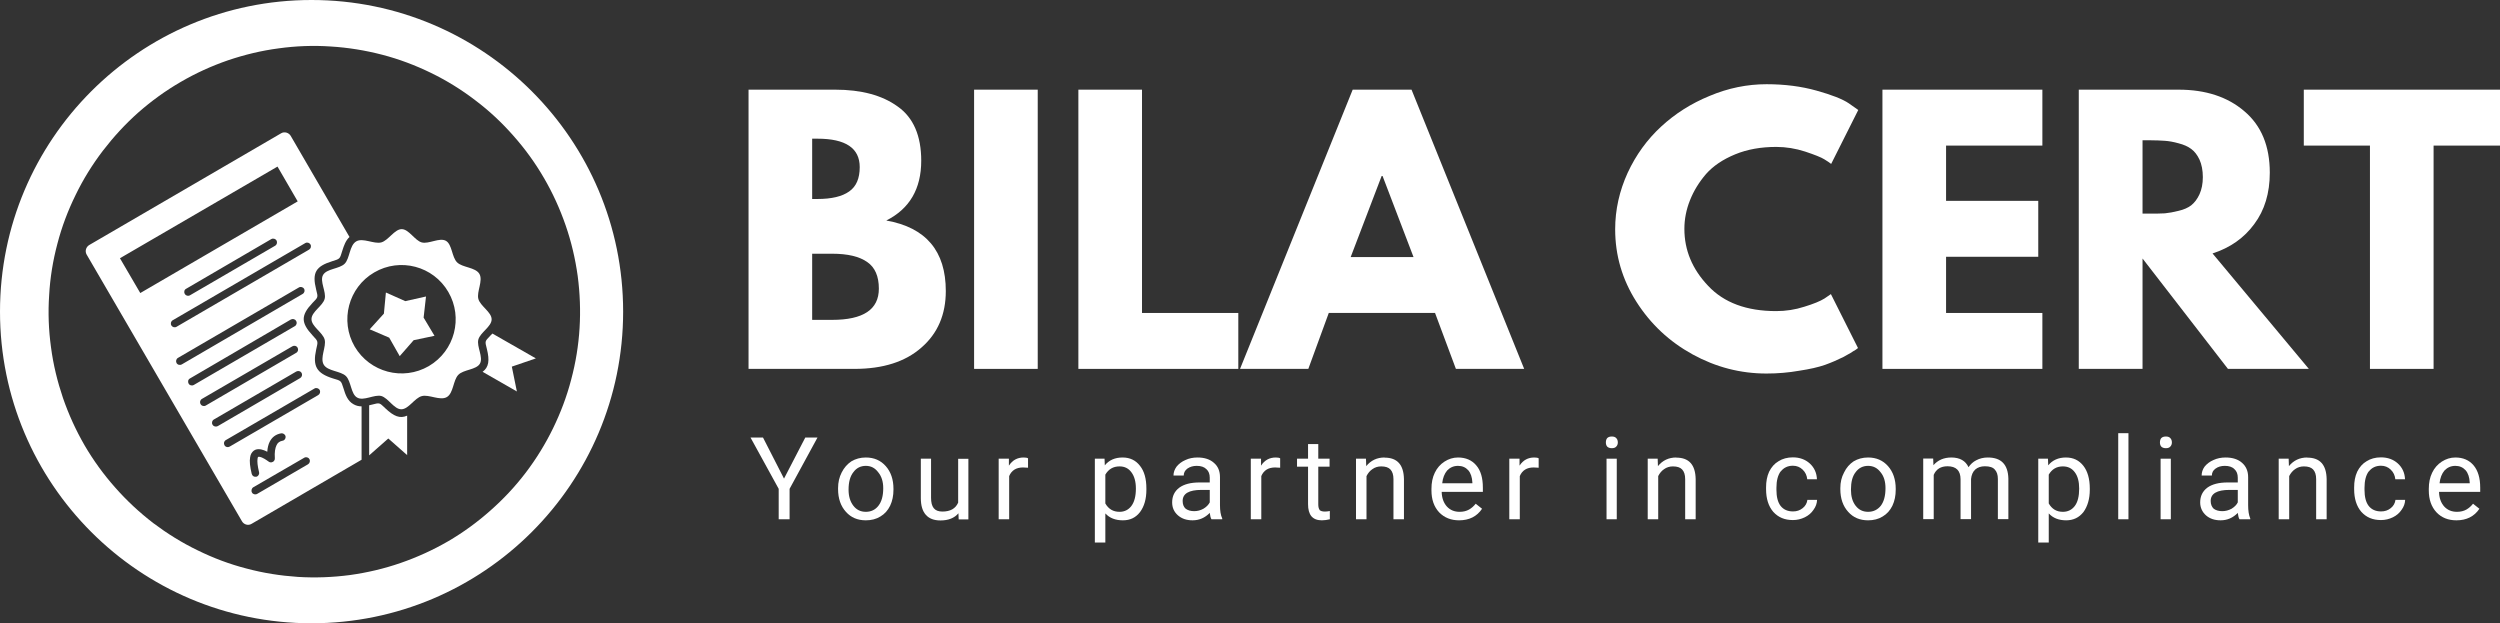
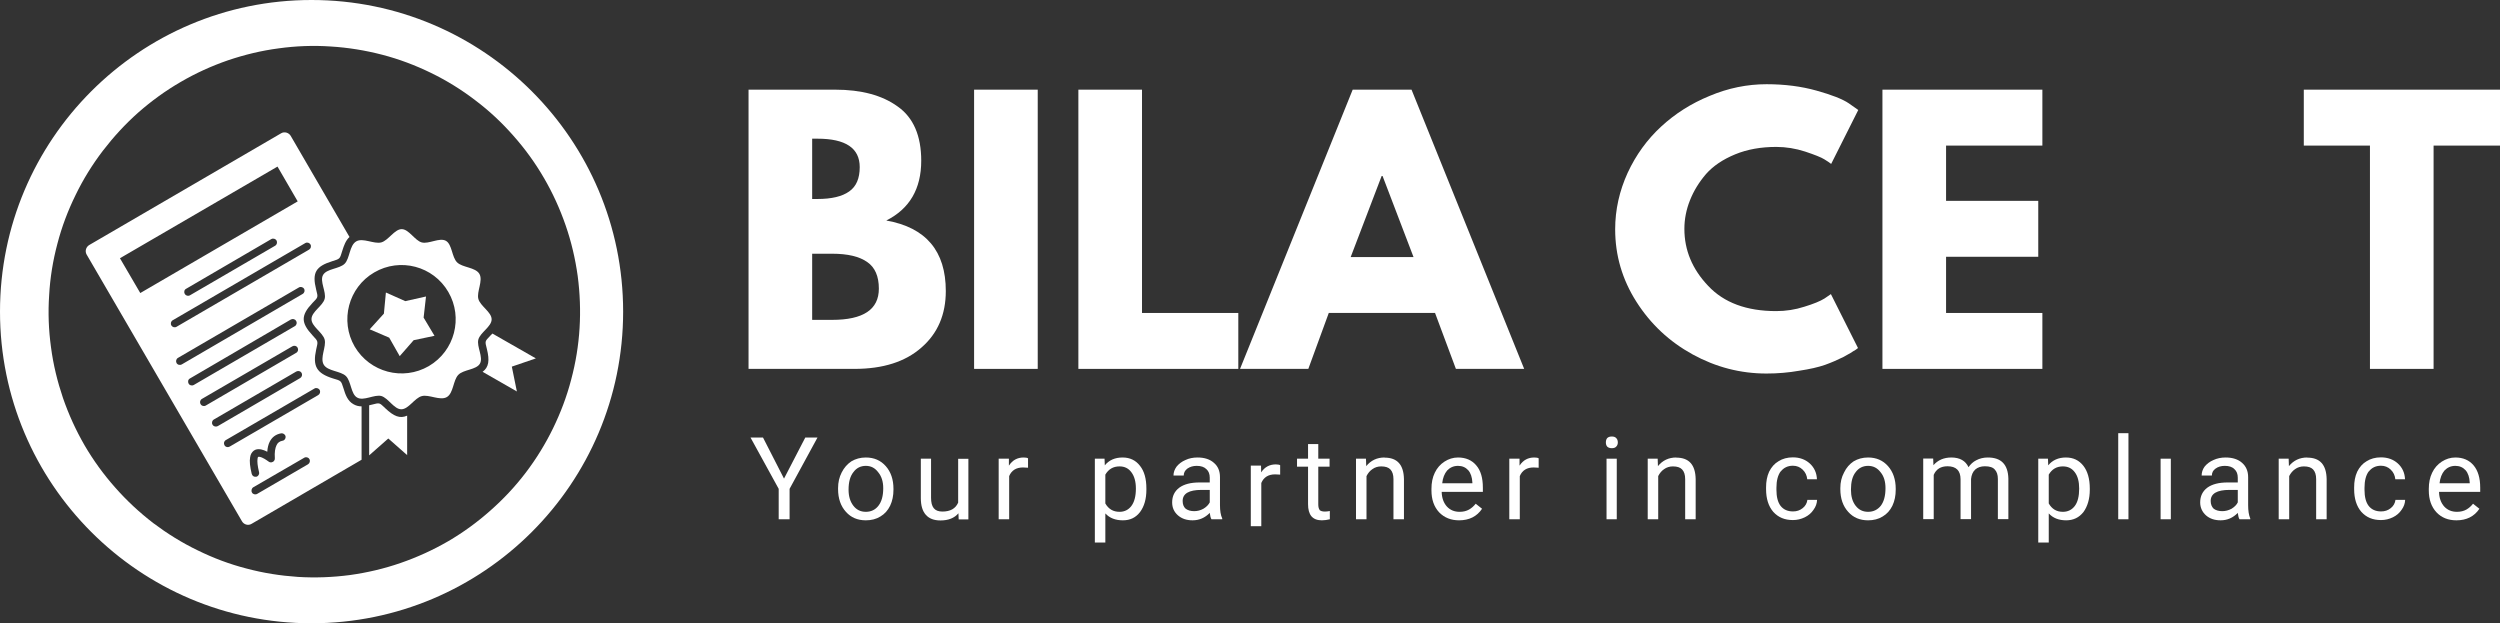
<svg xmlns="http://www.w3.org/2000/svg" id="Layer_1" viewBox="0 0 188.2 46.92">
  <rect x="0" y="0" width="188.2" height="46.92" fill="#333333" stroke="none" />
  <path d="M66.72,16.6c1.75-.88,2.63-2.38,2.63-4.5,0-1.88-.59-3.25-1.77-4.08-1.17-.85-2.74-1.27-4.71-1.27h-6.52v21.02h7.98c2.13,0,3.82-.53,5.04-1.61,1.22-1.06,1.83-2.48,1.83-4.25,0-3.01-1.49-4.78-4.48-5.31ZM61.14,10.44h.4c2.12,0,3.18.71,3.18,2.14,0,.85-.26,1.46-.79,1.83-.53.38-1.33.57-2.39.57h-.4v-4.54ZM62.64,24.08h-1.5v-4.98h1.5c1.18,0,2.06.21,2.65.63.58.4.87,1.07.87,2,0,1.57-1.17,2.35-3.52,2.35Z" fill="#fff" />
  <rect x="73.33" y="6.75" width="4.79" height="21.02" fill="#fff" />
  <polygon points="85.97 6.75 81.18 6.75 81.18 27.77 93.22 27.77 93.22 23.56 85.97 23.56 85.97 6.75" fill="#fff" />
  <path d="M106.26,6.75h-4.43l-8.48,21.02h5.14l1.54-4.21h8l1.57,4.21h5.14l-8.48-21.02ZM101.68,19.35l2.33-6.1h.07l2.33,6.1h-4.73Z" fill="#fff" />
  <path d="M139.58,26.41c.12-.08.22-.15.29-.21l-2.04-4.06-.48.33c-.32.2-.83.41-1.52.62-.68.22-1.39.33-2.12.33-2.22,0-3.93-.63-5.12-1.9-1.2-1.26-1.79-2.69-1.79-4.29,0-.73.14-1.45.42-2.15.28-.71.68-1.36,1.21-1.98.54-.61,1.27-1.1,2.19-1.48.92-.38,1.95-.56,3.1-.56.73,0,1.46.12,2.17.35.72.24,1.2.43,1.44.58.23.14.41.26.52.35l2.04-4.06-.71-.5c-.47-.32-1.29-.64-2.44-.96-1.14-.32-2.39-.48-3.75-.48-1.46,0-2.89.29-4.29.88-1.39.57-2.6,1.34-3.65,2.31-1.04.96-1.89,2.12-2.52,3.48-.62,1.36-.94,2.78-.94,4.25,0,1.96.53,3.78,1.6,5.46,1.07,1.68,2.48,3,4.23,3.96,1.75.96,3.6,1.44,5.56,1.44.84,0,1.67-.07,2.46-.21.8-.12,1.45-.27,1.94-.44.5-.18.96-.38,1.4-.6.43-.23.7-.4.81-.48Z" fill="#fff" />
  <polygon points="153.75 23.56 146.5 23.56 146.5 19.33 153.44 19.33 153.44 15.12 146.5 15.12 146.5 10.96 153.75 10.96 153.75 6.75 141.71 6.75 141.71 27.77 153.75 27.77 153.75 23.56" fill="#fff" />
-   <path d="M166.56,19.08c1.33-.43,2.38-1.17,3.14-2.21.78-1.04,1.17-2.33,1.17-3.87,0-2.01-.64-3.55-1.92-4.63-1.26-1.08-2.91-1.62-4.94-1.62h-7.52v21.02h4.8v-8.31l6.43,8.31h6.09l-7.25-8.69ZM165.58,14.62c-.17.37-.38.64-.63.84-.24.18-.55.32-.94.41-.39.1-.74.16-1.04.19-.3.02-.68.02-1.12.02h-.56v-5.52h.56c.44,0,.82.02,1.12.04.3.02.65.08,1.04.19.39.1.7.24.94.42.25.18.46.45.63.81.16.36.25.8.25,1.31s-.09.93-.25,1.29Z" fill="#fff" />
  <polygon points="173.43 10.96 178.41 10.96 178.41 27.77 183.2 27.77 183.2 10.96 188.2 10.96 188.2 6.75 173.43 6.75 173.43 10.96" fill="#fff" />
  <polygon points="59.02 36.03 57.44 32.94 56.5 32.94 58.62 36.8 58.62 39.09 59.44 39.09 59.44 36.8 61.54 32.94 60.62 32.94 59.02 36.03" fill="#fff" />
  <path d="M66.68,35.09c-.38-.43-.88-.65-1.5-.65-.41,0-.77.1-1.09.29-.3.2-.55.48-.73.84-.18.35-.27.74-.27,1.18v.07c0,.71.2,1.28.59,1.71.38.43.88.64,1.5.64.41,0,.78-.09,1.1-.29.32-.19.56-.46.73-.81.17-.36.25-.76.25-1.21v-.06c0-.71-.2-1.28-.58-1.71ZM66.13,38.07c-.23.3-.55.46-.95.46s-.71-.16-.94-.46c-.24-.31-.36-.71-.36-1.21,0-.57.12-1.01.36-1.31.23-.32.55-.48.94-.48s.69.16.93.48c.25.3.38.7.38,1.2,0,.58-.12,1.01-.36,1.32Z" fill="#fff" />
  <path d="M72.13,37.84c-.2.45-.59.67-1.19.67s-.85-.34-.85-1.04v-2.94h-.77v2.96c0,.56.12.98.38,1.27.25.28.61.42,1.1.42.59,0,1.05-.18,1.35-.54l.02.46h.73v-4.56h-.77v3.31Z" fill="#fff" />
  <path d="M75.95,35.05v-.52h-.77v4.56h.79v-3.25c.18-.43.53-.65,1.04-.65.14,0,.26.01.38.02v-.71c-.07-.04-.18-.06-.33-.06-.47,0-.84.2-1.1.6Z" fill="#fff" />
  <path d="M85.82,35.07c-.32-.42-.76-.63-1.31-.63-.58,0-1.02.2-1.34.59l-.02-.5h-.73v6.31h.79v-2.19c.32.35.76.52,1.32.52s.97-.21,1.29-.62c.32-.43.48-.99.48-1.69v-.08c0-.74-.16-1.31-.48-1.71ZM85.17,38.09c-.22.29-.52.44-.89.44-.48,0-.83-.21-1.07-.63v-2.17c.24-.41.59-.62,1.07-.62.37,0,.67.14.89.44.22.29.34.7.34,1.23,0,.58-.12,1.02-.34,1.31Z" fill="#fff" />
  <path d="M91.84,38.03v-2.11c0-.46-.15-.82-.46-1.08-.29-.26-.7-.4-1.23-.4-.33,0-.64.06-.91.19-.28.12-.5.29-.67.5-.15.21-.23.43-.23.67h.77c0-.21.09-.38.27-.52.2-.14.43-.21.71-.21.32,0,.56.08.73.25.17.15.25.37.25.64v.36h-.77c-.66,0-1.16.13-1.52.39-.36.27-.54.64-.54,1.11,0,.39.14.72.44.98.29.25.65.37,1.1.37.5,0,.93-.19,1.29-.56.03.24.07.39.13.48h.81v-.06c-.12-.25-.17-.59-.17-1ZM91.07,37.82c-.1.19-.26.35-.48.48-.22.12-.45.18-.69.18-.26,0-.47-.06-.64-.18-.16-.14-.23-.34-.23-.59,0-.55.47-.83,1.42-.83h.62v.94Z" fill="#fff" />
-   <path d="M94.93,35.05v-.52h-.77v4.56h.79v-3.25c.18-.43.53-.65,1.04-.65.14,0,.26.01.38.02v-.71c-.07-.04-.18-.06-.33-.06-.47,0-.84.2-1.1.6Z" fill="#fff" />
+   <path d="M94.93,35.05h-.77v4.56h.79v-3.25c.18-.43.53-.65,1.04-.65.14,0,.26.01.38.02v-.71c-.07-.04-.18-.06-.33-.06-.47,0-.84.2-1.1.6Z" fill="#fff" />
  <path d="M99.34,38.38c-.07-.09-.1-.23-.1-.42v-2.83h.85v-.6h-.85v-1.1h-.77v1.1h-.83v.6h.83v2.83c0,.39.08.69.25.9.18.21.44.31.79.31.19,0,.4-.03.6-.08v-.62c-.16.03-.28.04-.38.04-.18,0-.31-.04-.4-.12Z" fill="#fff" />
  <path d="M104.23,34.44c-.57,0-1.03.22-1.38.65l-.02-.56h-.75v4.56h.79v-3.25c.11-.22.26-.4.44-.52.19-.14.42-.21.67-.21.32,0,.55.08.69.23.15.16.23.4.23.73v3.02h.79v-3.02c-.02-1.08-.5-1.62-1.46-1.62Z" fill="#fff" />
  <path d="M111.63,36.71c0-.73-.16-1.29-.5-1.68-.33-.39-.79-.59-1.37-.59-.37,0-.71.11-1.02.31s-.56.48-.73.84c-.17.35-.25.75-.25,1.21v.12c0,.68.19,1.23.58,1.65.39.4.89.6,1.5.6.76,0,1.34-.29,1.73-.87l-.48-.38c-.14.18-.31.33-.5.44-.2.11-.43.17-.71.17-.39,0-.71-.13-.96-.4-.25-.28-.38-.65-.39-1.1h3.1v-.32ZM110.84,36.38h-2.27c.04-.4.17-.72.37-.96.22-.23.49-.35.82-.35.31,0,.57.11.77.33.19.22.29.53.31.92v.06Z" fill="#fff" />
  <path d="M114.39,35.05v-.52h-.77v4.56h.79v-3.25c.18-.43.53-.65,1.04-.65.14,0,.26.01.38.02v-.71c-.07-.04-.18-.06-.33-.06-.47,0-.84.2-1.1.6Z" fill="#fff" />
  <rect x="120.94" y="34.53" width=".77" height="4.56" fill="#fff" />
  <path d="M121.34,32.86c-.16,0-.27.04-.35.12-.07.08-.1.2-.1.33,0,.12.03.23.1.31.08.08.2.12.35.12s.26-.04.33-.12c.08-.08.12-.19.12-.31,0-.14-.04-.25-.12-.33-.07-.08-.18-.12-.33-.12Z" fill="#fff" />
  <path d="M126.19,34.44c-.57,0-1.03.22-1.38.65l-.02-.56h-.75v4.56h.79v-3.25c.11-.22.26-.4.44-.52.19-.14.42-.21.67-.21.32,0,.55.08.69.23.15.16.23.4.23.73v3.02h.79v-3.02c-.02-1.08-.5-1.62-1.46-1.62Z" fill="#fff" />
  <path d="M134.05,35.5c.22-.29.53-.44.92-.44.29,0,.53.1.73.29.21.2.32.44.35.73h.73c-.02-.48-.2-.88-.54-1.19-.33-.3-.76-.46-1.27-.46-.42,0-.78.1-1.08.29-.31.18-.54.45-.71.79-.16.35-.23.74-.23,1.19v.12c0,.72.18,1.29.54,1.71.38.42.86.62,1.48.62.32,0,.61-.07.9-.21.28-.14.49-.32.65-.56.17-.23.26-.48.27-.75h-.73c-.03.25-.15.46-.35.62-.21.17-.45.25-.73.25-.41,0-.72-.14-.94-.42-.21-.28-.31-.68-.31-1.21v-.15c0-.54.11-.96.33-1.25Z" fill="#fff" />
  <path d="M142.13,35.09c-.38-.43-.88-.65-1.5-.65-.41,0-.77.1-1.09.29-.3.2-.55.48-.72.84-.19.35-.28.74-.28,1.18v.07c0,.71.2,1.28.59,1.71.38.43.88.64,1.5.64.41,0,.78-.09,1.1-.29.32-.19.56-.46.73-.81.17-.36.25-.76.25-1.21v-.06c0-.71-.2-1.28-.58-1.71ZM141.59,38.07c-.24.3-.56.46-.96.46s-.71-.16-.94-.46c-.24-.31-.35-.71-.35-1.21,0-.57.11-1.01.35-1.31.23-.32.55-.48.94-.48s.7.16.94.48c.25.3.37.7.37,1.2,0,.58-.12,1.01-.35,1.32Z" fill="#fff" />
  <path d="M149.65,34.44c-.33,0-.62.07-.88.21-.24.12-.43.3-.58.52-.22-.48-.66-.73-1.29-.73-.57,0-1.02.2-1.35.58l-.02-.5h-.75v4.56h.79v-3.33c.18-.43.53-.65,1.04-.65.65,0,.98.33.98.98v3h.79v-3.02c.03-.3.13-.54.31-.71.19-.17.44-.25.73-.25.36,0,.61.08.75.25.15.16.23.39.23.71v3.02h.79v-3.06c-.03-1.05-.54-1.58-1.54-1.58Z" fill="#fff" />
  <path d="M156.84,35.07c-.33-.42-.76-.63-1.32-.63s-1.01.2-1.33.59l-.02-.5h-.73v6.31h.79v-2.19c.32.35.76.52,1.31.52s.97-.21,1.3-.62c.31-.43.48-.99.48-1.69v-.08c0-.74-.17-1.31-.48-1.71ZM156.19,38.09c-.22.29-.52.44-.9.44-.47,0-.82-.21-1.06-.63v-2.17c.24-.41.59-.62,1.06-.62.38,0,.68.14.9.44.22.29.33.7.33,1.23,0,.58-.11,1.02-.33,1.31Z" fill="#fff" />
  <rect x="159.46" y="32.61" width=".77" height="6.48" fill="#fff" />
-   <path d="M163.05,32.86c-.16,0-.27.04-.35.12-.07.08-.1.2-.1.33,0,.12.03.23.1.31.08.08.2.12.35.12s.26-.04.33-.12c.08-.08.12-.19.12-.31,0-.14-.04-.25-.12-.33-.07-.08-.18-.12-.33-.12Z" fill="#fff" />
  <rect x="162.65" y="34.53" width=".77" height="4.56" fill="#fff" />
  <path d="M169.24,38.03v-2.11c0-.46-.16-.82-.46-1.08-.29-.26-.71-.4-1.23-.4-.34,0-.64.06-.92.19-.28.12-.5.29-.67.5-.15.21-.22.43-.22.67h.77c0-.21.08-.38.27-.52.19-.14.42-.21.71-.21.31,0,.56.08.72.25.17.15.25.37.25.64v.36h-.77c-.65,0-1.16.13-1.52.39-.36.27-.54.64-.54,1.11,0,.39.15.72.44.98.29.25.65.37,1.1.37.5,0,.93-.19,1.29-.56.03.24.07.39.13.48h.81v-.06c-.11-.25-.16-.59-.16-1ZM168.46,37.82c-.09.19-.26.35-.47.48-.23.12-.46.18-.69.18-.27,0-.48-.06-.65-.18-.15-.14-.23-.34-.23-.59,0-.55.47-.83,1.42-.83h.62v.94Z" fill="#fff" />
  <path d="M173.69,34.44c-.57,0-1.03.22-1.38.65l-.02-.56h-.75v4.56h.79v-3.25c.11-.22.26-.4.44-.52.19-.14.42-.21.67-.21.32,0,.55.08.69.23.15.16.23.4.23.73v3.02h.79v-3.02c-.02-1.08-.5-1.62-1.46-1.62Z" fill="#fff" />
  <path d="M178.32,35.5c.22-.29.53-.44.92-.44.29,0,.53.1.73.29.21.2.32.44.35.73h.73c-.02-.48-.2-.88-.54-1.19-.33-.3-.76-.46-1.27-.46-.42,0-.78.1-1.08.29-.31.18-.54.45-.71.79-.16.35-.23.74-.23,1.19v.12c0,.72.18,1.29.54,1.71.38.42.86.62,1.48.62.32,0,.61-.07.9-.21.28-.14.49-.32.65-.56.17-.23.26-.48.27-.75h-.73c-.03.25-.15.46-.35.62-.21.17-.45.25-.73.25-.41,0-.72-.14-.94-.42-.21-.28-.31-.68-.31-1.21v-.15c0-.54.11-.96.33-1.25Z" fill="#fff" />
  <path d="M186.71,36.71c0-.73-.17-1.29-.5-1.68-.33-.39-.79-.59-1.37-.59-.37,0-.71.11-1.02.31s-.56.48-.73.84c-.17.35-.25.75-.25,1.21v.12c0,.68.19,1.23.58,1.65.38.4.88.6,1.5.6.76,0,1.34-.29,1.73-.87l-.48-.38c-.14.18-.31.33-.5.44-.2.11-.43.17-.71.17-.39,0-.71-.13-.96-.4-.25-.28-.38-.65-.39-1.1h3.1v-.32ZM185.92,36.38h-2.27c.04-.4.17-.72.37-.96.22-.23.49-.35.82-.35.31,0,.57.11.77.33.19.22.29.53.31.92v.06Z" fill="#fff" />
  <path d="M23.45,0C10.5,0,0,10.51,0,23.46s10.5,23.46,23.45,23.46,23.46-10.51,23.46-23.46S36.4,0,23.45,0ZM43,28.57c-.33,1.27-.79,2.49-1.37,3.68-.57,1.17-1.26,2.29-2.05,3.33-.8,1.05-1.69,2-2.68,2.87-.98.87-2.04,1.64-3.17,2.3-1.14.66-2.33,1.2-3.57,1.63s-2.52.73-3.82.91c-1.29.17-2.6.22-3.91.14-1.32-.09-2.6-.29-3.87-.63-1.28-.33-2.5-.79-3.68-1.37-1.18-.57-2.29-1.26-3.34-2.05-1.04-.8-2-1.69-2.87-2.68-.87-.98-1.64-2.04-2.3-3.17-.66-1.14-1.2-2.33-1.63-3.57-.42-1.24-.73-2.51-.9-3.81-.18-1.31-.23-2.61-.14-3.93.07-1.3.28-2.59.62-3.87.33-1.27.79-2.49,1.37-3.67.57-1.18,1.26-2.29,2.06-3.34.8-1.04,1.68-2,2.66-2.87.99-.87,2.05-1.64,3.19-2.3,1.13-.66,2.32-1.2,3.56-1.63,1.24-.42,2.52-.73,3.82-.9,1.3-.18,2.61-.23,3.92-.14,1.31.08,2.6.29,3.87.62,1.27.33,2.49.79,3.68,1.37,1.17.57,2.29,1.26,3.33,2.06,1.05.79,2,1.68,2.87,2.67.87.98,1.64,2.04,2.3,3.18.66,1.13,1.2,2.32,1.63,3.56.43,1.24.73,2.52.91,3.82.17,1.3.22,2.61.14,3.92s-.29,2.6-.63,3.87Z" fill="#fff" />
  <path d="M27.21,30.59c-.21,0-.41-.05-.6-.16-.45-.25-.61-.73-.75-1.19-.19-.61-.19-.57-.79-.75-1.25-.39-1.54-.93-1.27-2.17.14-.62.18-.6-.26-1.06-.89-.96-.91-1.51-.01-2.46.43-.44.42-.4.27-1-.32-1.28-.03-1.75,1.22-2.14.6-.18.56-.18.75-.79.12-.38.25-.76.54-1.03l-4.43-7.62c-.15-.24-.47-.33-.71-.19l-14.46,8.42c-.24.15-.33.46-.19.71l11.7,20.09c.15.25.47.33.71.19l8.29-4.83v-4.02ZM9.03,19.44l11.86-6.9,1.52,2.62-11.85,6.9-1.53-2.62ZM20.71,18.5l-6.41,3.73c-.14.08-.31.03-.39-.1-.08-.14-.04-.32.1-.39l6.41-3.74c.14-.08.32-.03.4.11.07.13.03.31-.11.39ZM12.9,24.5c-.08-.14-.03-.32.1-.39l9.98-5.81c.14-.08.31-.03.39.1.08.14.03.31-.1.39l-9.98,5.81c-.14.08-.31.03-.39-.1ZM13.29,27.33c-.07-.14-.03-.31.11-.39l9.1-5.3c.13-.08.31-.03.39.1.08.14.03.31-.11.39l-9.09,5.3c-.14.08-.32.04-.4-.1ZM14.2,28.88c-.08-.14-.04-.32.1-.39l7.6-4.44c.14-.07.32-.03.39.11.09.13.04.31-.09.39l-7.61,4.43c-.14.08-.32.03-.39-.1ZM15.1,30.42c-.08-.13-.04-.31.1-.39l6.81-3.96c.14-.08.31-.04.39.1.08.14.04.31-.1.39l-6.81,3.97c-.14.08-.32.03-.39-.11ZM16,31.97c-.08-.13-.04-.31.1-.39l6.2-3.61c.15-.08.32-.04.4.1.08.14.03.31-.1.39l-6.21,3.62c-.14.07-.31.03-.39-.11ZM18.83,34.42c.03-.22.13-.38.27-.49.14-.11.32-.14.55-.1.13.03.29.08.47.18.02-.3.08-.55.18-.75.18-.36.47-.57.87-.64.15-.02.3.08.33.24.02.15-.08.3-.24.32-.21.04-.36.15-.44.33-.11.22-.16.55-.13.97.01.07-.01.15-.05.2-.09.13-.27.17-.4.08-.2-.14-.46-.33-.7-.37-.12-.02-.13.01-.15.13-.04.21,0,.56.11,1.02.04.16-.05.31-.21.35-.15.03-.3-.06-.34-.21-.13-.55-.18-.96-.12-1.26ZM23.19,34.95l-3.83,2.23c-.14.08-.32.03-.39-.1-.08-.14-.03-.32.1-.4l3.83-2.22c.13-.08.31-.04.39.1.08.14.03.31-.1.39ZM23.96,29.74l-6.67,3.88c-.14.08-.31.04-.39-.1-.08-.14-.04-.31.1-.39l6.67-3.88c.13-.08.31-.03.39.1.08.14.03.31-.1.39Z" fill="#fff" />
  <path d="M36.01,25.56c.14-.53,1-.97,1-1.52s-.86-1-1-1.54c-.14-.54.37-1.37.08-1.88-.3-.51-1.28-.47-1.68-.87-.4-.39-.37-1.35-.84-1.62-.48-.27-1.29.26-1.82.12-.52-.14-.97-1-1.51-1s-1,.85-1.54,1c-.55.14-1.38-.37-1.88-.08-.52.3-.48,1.28-.87,1.68-.4.4-1.36.37-1.63.85-.27.47.26,1.28.12,1.8-.14.53-.99.97-.99,1.52-.01.55.84,1,.99,1.54.14.54-.37,1.37-.07,1.89.29.5,1.27.47,1.67.86.4.39.37,1.36.85,1.62.48.28,1.28-.25,1.81-.12.53.15.96,1,1.51,1s1-.85,1.54-.99c.54-.15,1.38.37,1.89.07.5-.29.47-1.27.86-1.67.39-.41,1.36-.37,1.63-.85.27-.48-.26-1.28-.12-1.81ZM32.28,27.56c-1.95,1.13-4.44.47-5.58-1.47-1.13-1.95-.47-4.45,1.47-5.58,1.95-1.14,4.45-.48,5.58,1.47,1.13,1.94.48,4.44-1.47,5.58Z" fill="#fff" />
  <polygon points="32.71 25.28 31.14 25.61 30.09 26.81 29.3 25.42 27.83 24.79 28.9 23.61 29.05 22.02 30.51 22.67 32.07 22.32 31.89 23.91 32.71 25.28" fill="#fff" />
  <path d="M30.66,34.27l-1.43-1.26-1.44,1.27v-3.77c.06-.02.13-.03.21-.05.59-.15.55-.16.99.26.66.63,1.12.81,1.66.57v2.98Z" fill="#fff" />
  <path d="M38.53,27.6l.38,1.87-2.58-1.48c.47-.35.54-.85.32-1.73-.15-.59-.16-.55.26-.99.06-.06.11-.11.16-.16l3.27,1.87-1.81.62Z" fill="#fff" />
</svg>